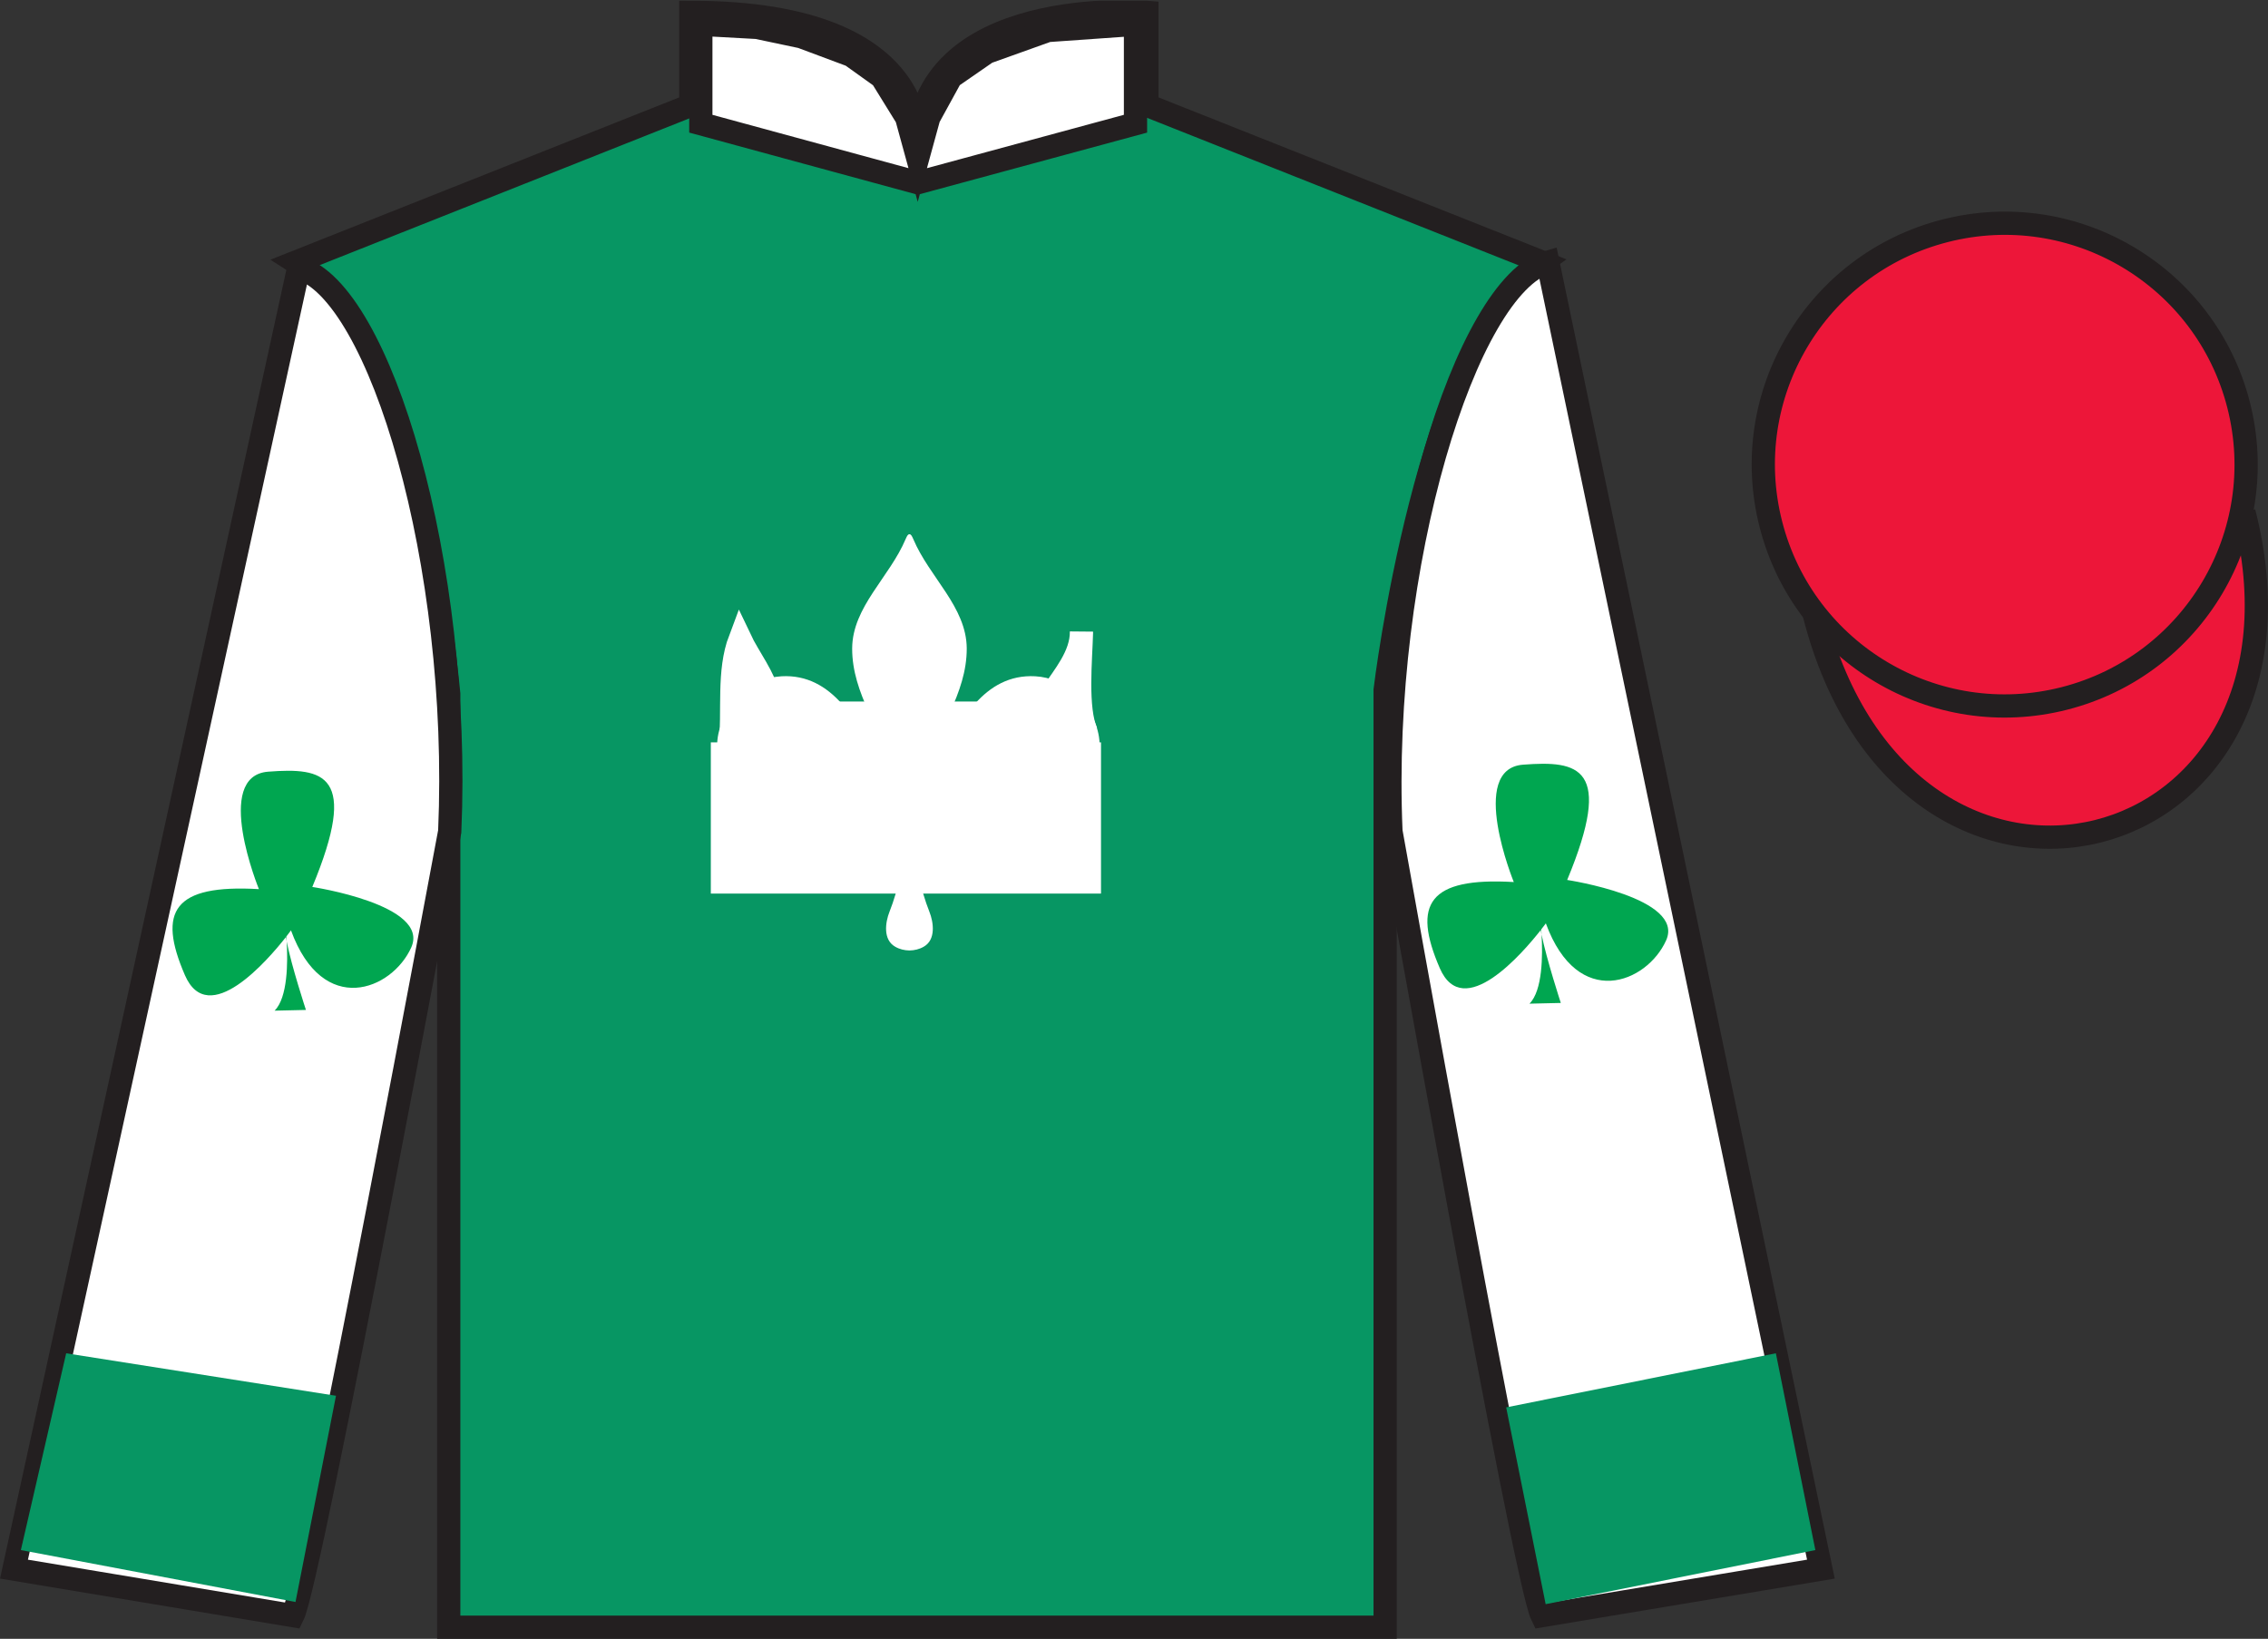
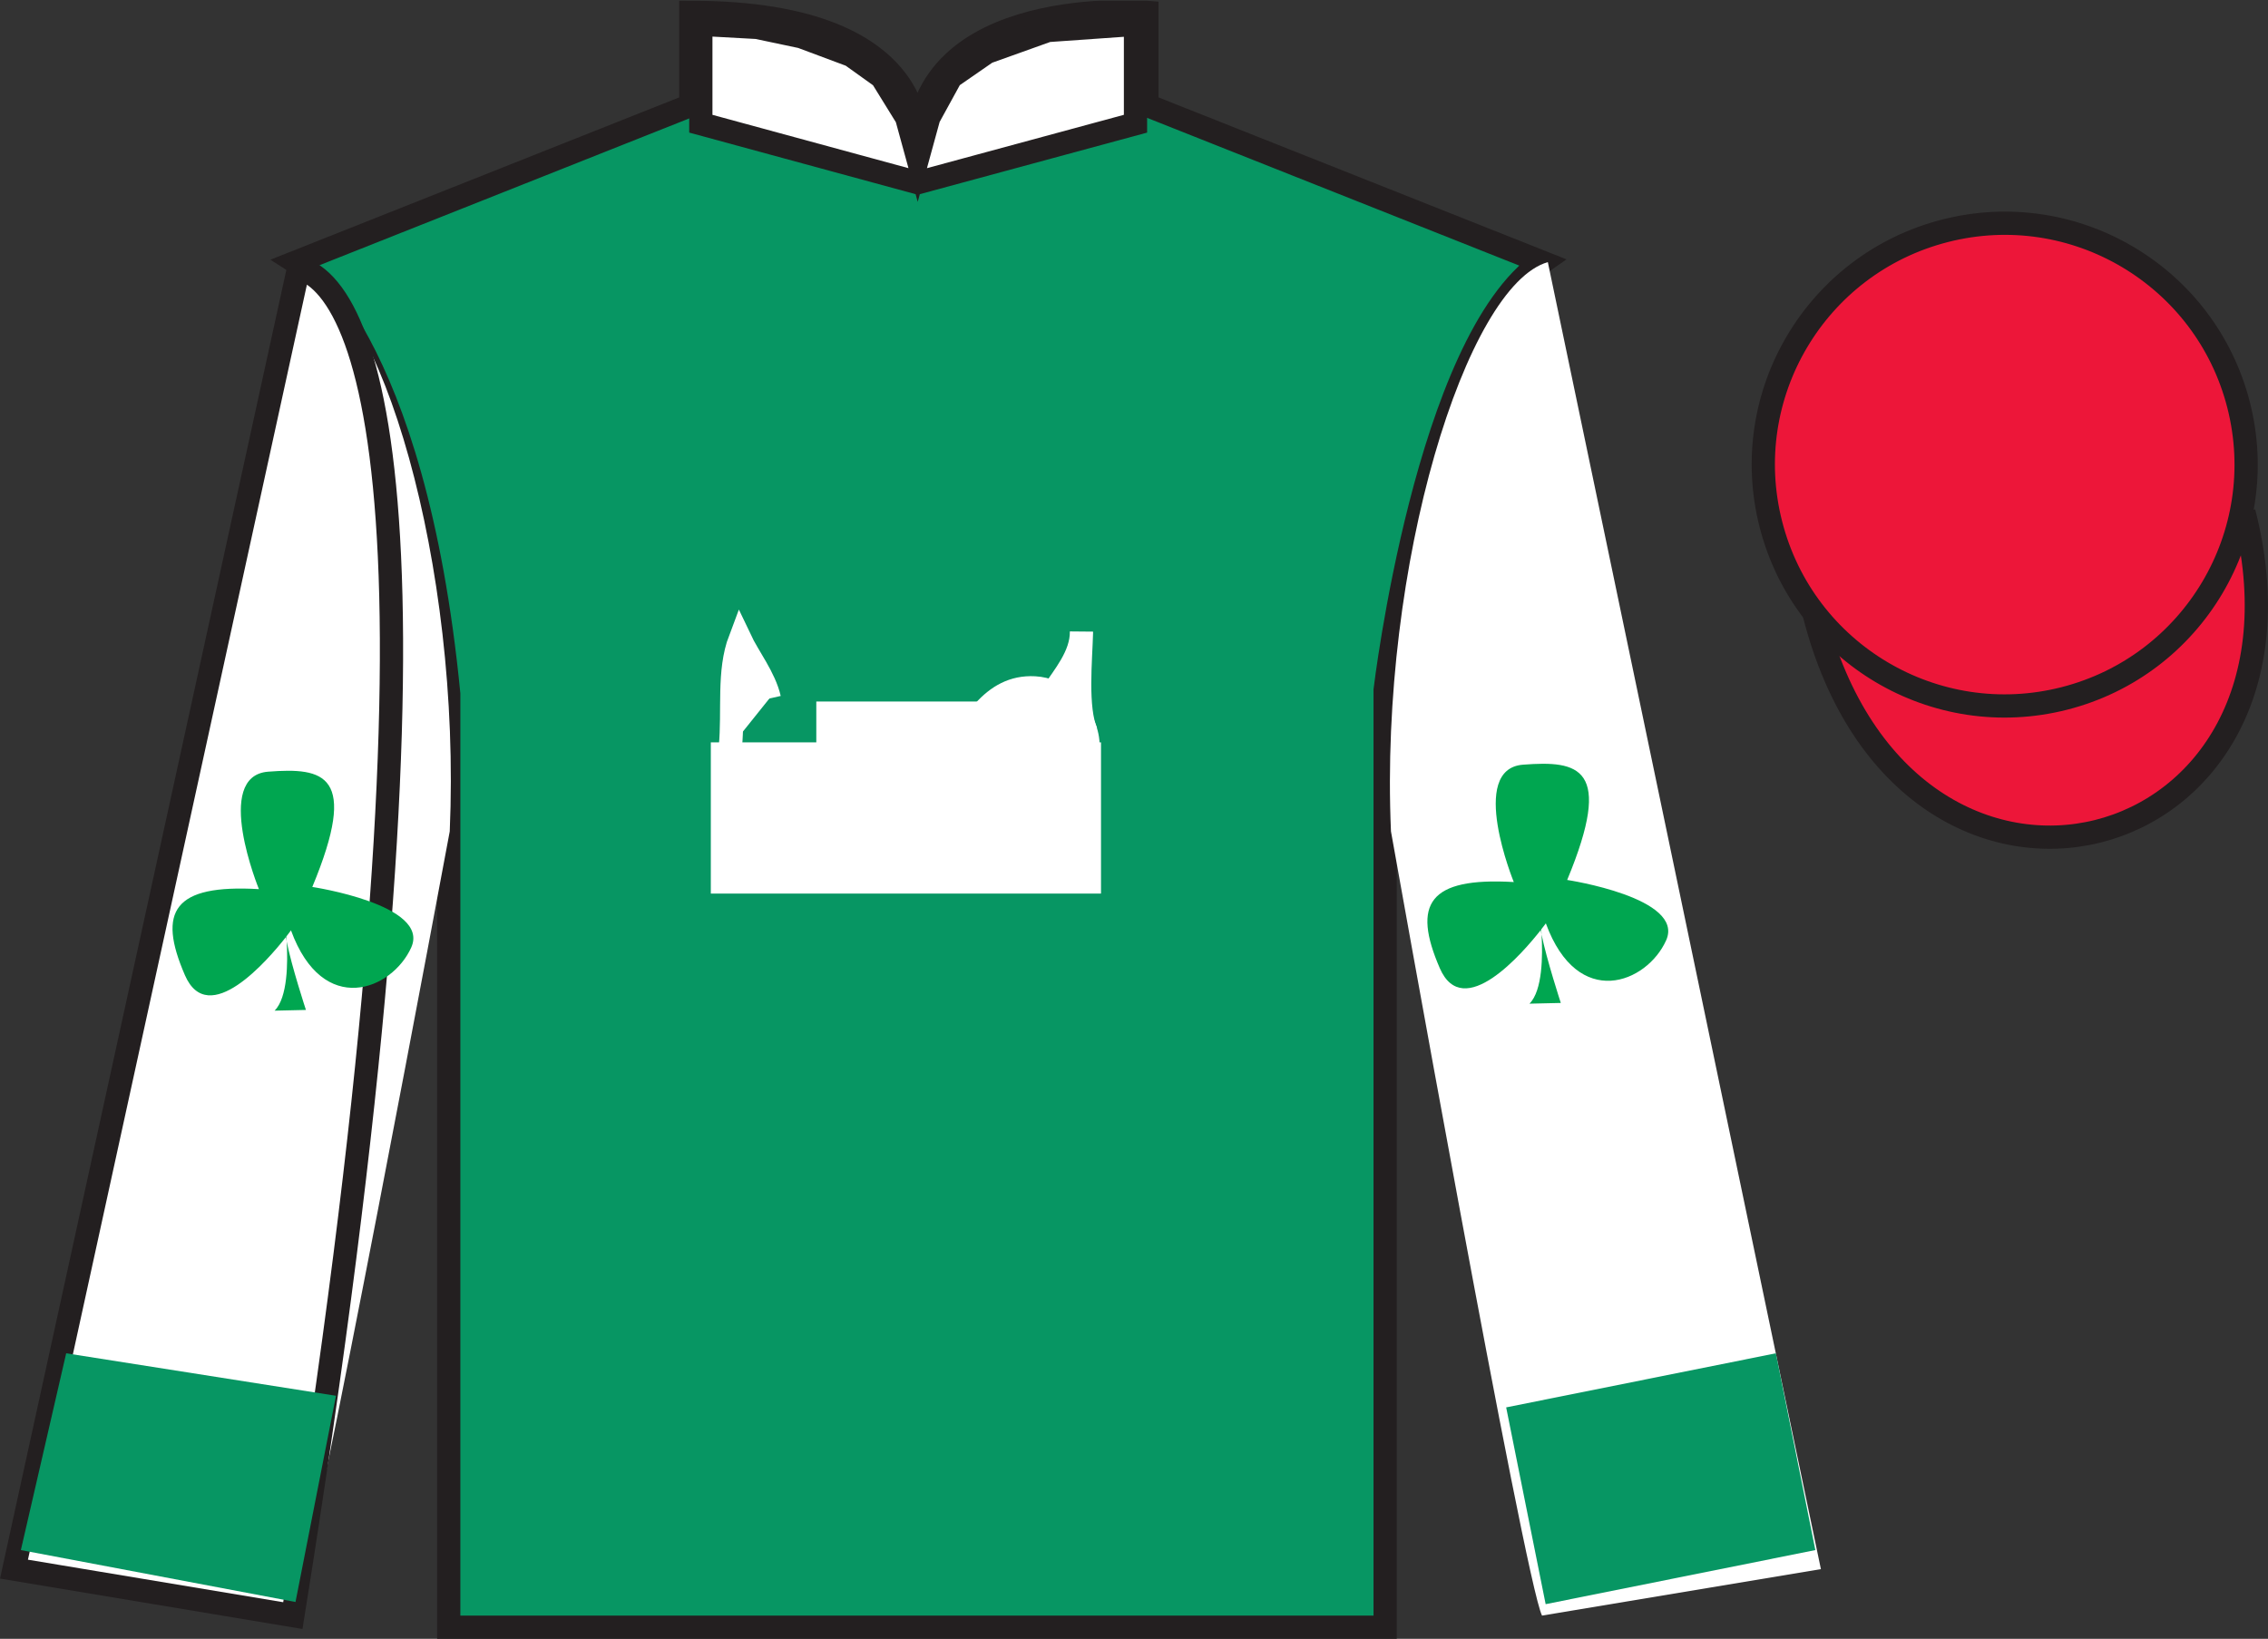
<svg xmlns="http://www.w3.org/2000/svg" width="97.59pt" height="70.53pt" viewBox="0 0 97.59 70.53" version="1.1">
  <rect x="0" y="0" width="97.59" height="70.53" fill="#333333" stroke="none" />
  <defs>
    <clipPath id="clip1">
      <path d="M 0 70.531 L 97.59 70.531 L 97.59 0.031 L 0 0.031 L 0 70.531 Z M 0 70.531 " />
    </clipPath>
  </defs>
  <g id="surface0">
    <g clip-path="url(#clip1)" clip-rule="nonzero">
      <path style=" stroke:none;fill-rule:nonzero;fill:rgb(3.105%,58.819%,38.753%);fill-opacity:1;" d="M 12.727 11.281 C 12.727 11.281 17.809 14.531 19.309 29.863 C 19.309 29.863 19.309 44.863 19.309 70.031 L 59.602 70.031 L 59.602 29.695 C 59.602 29.695 61.391 14.695 66.352 11.281 L 49.352 4.531 L 49.352 0.531 C 49.352 0.531 39.461 -0.305 39.461 6.531 C 39.461 6.531 40.477 0.531 29.727 0.531 L 29.727 4.531 L 12.727 11.281 " />
      <path style="fill:none;stroke-width:10;stroke-linecap:butt;stroke-linejoin:miter;stroke:rgb(13.73%,12.16%,12.549%);stroke-opacity:1;stroke-miterlimit:4;" d="M 127.266 592.487 C 127.266 592.487 178.086 559.987 193.086 406.667 C 193.086 406.667 193.086 256.667 193.086 4.987 L 596.016 4.987 L 596.016 408.347 C 596.016 408.347 613.906 558.347 663.516 592.487 L 493.516 659.987 L 493.516 699.987 C 493.516 699.987 394.609 708.347 394.609 639.987 C 394.609 639.987 404.766 699.987 297.266 699.987 L 297.266 659.987 L 127.266 592.487 Z M 127.266 592.487 " transform="matrix(0.1,0,0,-0.1,0,70.53)" />
      <path style=" stroke:none;fill-rule:nonzero;fill:rgb(100%,100%,100%);fill-opacity:1;" d="M 12.602 69.531 C 13.352 68.031 19.352 35.781 19.352 35.781 C 19.852 24.281 16.352 12.531 12.852 11.531 L 0.602 67.531 L 12.602 69.531 " />
-       <path style="fill:none;stroke-width:10;stroke-linecap:butt;stroke-linejoin:miter;stroke:rgb(13.73%,12.16%,12.549%);stroke-opacity:1;stroke-miterlimit:4;" d="M 126.016 9.988 C 133.516 24.988 193.516 347.488 193.516 347.488 C 198.516 462.488 163.516 579.987 128.516 589.987 L 6.016 29.988 L 126.016 9.988 Z M 126.016 9.988 " transform="matrix(0.1,0,0,-0.1,0,70.53)" />
+       <path style="fill:none;stroke-width:10;stroke-linecap:butt;stroke-linejoin:miter;stroke:rgb(13.73%,12.16%,12.549%);stroke-opacity:1;stroke-miterlimit:4;" d="M 126.016 9.988 C 198.516 462.488 163.516 579.987 128.516 589.987 L 6.016 29.988 L 126.016 9.988 Z M 126.016 9.988 " transform="matrix(0.1,0,0,-0.1,0,70.53)" />
      <path style=" stroke:none;fill-rule:nonzero;fill:rgb(100%,100%,100%);fill-opacity:1;" d="M 78.352 67.531 L 66.602 11.281 C 63.102 12.281 59.352 24.281 59.852 35.781 C 59.852 35.781 65.602 68.031 66.352 69.531 L 78.352 67.531 " />
-       <path style="fill:none;stroke-width:10;stroke-linecap:butt;stroke-linejoin:miter;stroke:rgb(13.73%,12.16%,12.549%);stroke-opacity:1;stroke-miterlimit:4;" d="M 783.516 29.988 L 666.016 592.487 C 631.016 582.487 593.516 462.488 598.516 347.488 C 598.516 347.488 656.016 24.988 663.516 9.988 L 783.516 29.988 Z M 783.516 29.988 " transform="matrix(0.1,0,0,-0.1,0,70.53)" />
      <path style="fill-rule:nonzero;fill:rgb(92.863%,8.783%,22.277%);fill-opacity:1;stroke-width:10;stroke-linecap:butt;stroke-linejoin:miter;stroke:rgb(13.73%,12.16%,12.549%);stroke-opacity:1;stroke-miterlimit:4;" d="M 780.664 440.925 C 820.391 285.261 1004.336 332.839 965.547 484.87 " transform="matrix(0.1,0,0,-0.1,0,70.53)" />
      <path style=" stroke:none;fill-rule:nonzero;fill:rgb(92.863%,8.783%,22.277%);fill-opacity:1;" d="M 88.828 30.059 C 94.387 28.641 97.742 22.984 96.324 17.426 C 94.906 11.871 89.25 8.512 83.691 9.934 C 78.137 11.352 74.777 17.004 76.199 22.562 C 77.617 28.121 83.27 31.477 88.828 30.059 " />
      <path style="fill:none;stroke-width:10;stroke-linecap:butt;stroke-linejoin:miter;stroke:rgb(13.73%,12.16%,12.549%);stroke-opacity:1;stroke-miterlimit:4;" d="M 888.281 404.714 C 943.867 418.894 977.422 475.456 963.242 531.042 C 949.062 586.589 892.5 620.183 836.914 605.964 C 781.367 591.784 747.773 535.261 761.992 479.675 C 776.172 424.089 832.695 390.534 888.281 404.714 Z M 888.281 404.714 " transform="matrix(0.1,0,0,-0.1,0,70.53)" />
      <path style=" stroke:none;fill-rule:nonzero;fill:rgb(100%,100%,100%);fill-opacity:1;" d="M 44.547 29.105 C 45.859 29.18 46.883 30.16 47.227 31.426 C 47.438 32.211 47.27 32.969 46.773 33.645 C 46.395 34.164 45.852 34.395 45.316 34.711 C 45.156 34.809 44.969 34.645 44.973 34.535 C 45.035 33.312 43.91 32.316 42.801 32.457 C 42.043 32.559 41.34 32.996 40.887 33.688 C 40.254 34.648 39.609 36.504 41.145 36.938 C 41.875 37.141 42.133 36.199 42.578 35.926 C 43.176 35.555 43.277 36.73 43.148 37.254 C 42.98 37.922 42.223 38.055 41.723 38.047 C 41.191 38.035 40.547 37.742 40.27 37.16 C 39.973 36.543 39.816 35.871 39.82 35.215 C 39.824 34.391 40.059 33.547 40.418 32.809 C 41.238 31.117 42.336 28.984 44.547 29.105 " />
-       <path style=" stroke:none;fill-rule:nonzero;fill:rgb(100%,100%,100%);fill-opacity:1;" d="M 39.133 40.906 C 38.914 40.902 38.703 40.852 38.516 40.742 C 37.988 40.441 38.094 39.695 38.273 39.242 C 39.047 37.277 39.066 35.215 38.504 33.293 C 37.965 31.445 36.66 29.871 36.668 27.902 C 36.68 26.117 38.273 24.848 38.969 23.199 C 39.031 23.059 39.066 22.992 39.133 22.992 C 39.199 22.992 39.234 23.059 39.297 23.199 C 39.992 24.848 41.586 26.117 41.598 27.902 C 41.605 29.871 40.301 31.445 39.762 33.293 C 39.199 35.215 39.219 37.277 39.992 39.242 C 40.172 39.695 40.277 40.441 39.75 40.742 C 39.562 40.852 39.352 40.902 39.133 40.906 " />
-       <path style=" stroke:none;fill-rule:nonzero;fill:rgb(100%,100%,100%);fill-opacity:1;" d="M 33.629 29.105 C 32.312 29.18 31.289 30.16 30.949 31.426 C 30.734 32.211 30.902 32.969 31.398 33.645 C 31.781 34.164 32.324 34.395 32.855 34.711 C 33.02 34.809 33.203 34.645 33.199 34.535 C 33.141 33.312 34.266 32.316 35.371 32.457 C 36.129 32.559 36.832 32.996 37.285 33.688 C 37.922 34.648 38.566 36.504 37.027 36.938 C 36.297 37.141 36.043 36.199 35.598 35.926 C 34.996 35.555 34.895 36.73 35.027 37.254 C 35.195 37.922 35.953 38.055 36.453 38.047 C 36.984 38.035 37.629 37.742 37.906 37.16 C 38.203 36.543 38.359 35.871 38.355 35.215 C 38.352 34.391 38.113 33.547 37.758 32.809 C 36.934 31.117 35.836 28.984 33.629 29.105 " />
      <path style=" stroke:none;fill-rule:nonzero;fill:rgb(100%,100%,100%);fill-opacity:1;" d="M 30.586 38.457 L 47.375 38.457 L 47.375 31.949 L 30.586 31.949 L 30.586 38.457 Z M 30.586 38.457 " />
      <path style="fill-rule:nonzero;fill:rgb(100%,100%,100%);fill-opacity:1;stroke-width:10;stroke-linecap:butt;stroke-linejoin:miter;stroke:rgb(100%,100%,100%);stroke-opacity:1;stroke-miterlimit:4;" d="M 452.773 406.784 C 457.695 414.284 465.43 423.113 465.352 433.425 C 465.039 421.277 462.891 400.456 467.461 389.988 " transform="matrix(0.1,0,0,-0.1,0,70.53)" />
      <path style="fill-rule:nonzero;fill:rgb(100%,100%,100%);fill-opacity:1;stroke-width:10;stroke-linecap:butt;stroke-linejoin:miter;stroke:rgb(100%,100%,100%);stroke-opacity:1;stroke-miterlimit:4;" d="M 314.258 383.698 C 315.781 399.714 313.125 416.159 318.438 430.183 C 322.109 422.409 328.984 413.777 331.055 404.675 " transform="matrix(0.1,0,0,-0.1,0,70.53)" />
      <path style="fill-rule:nonzero;fill:rgb(100%,100%,100%);fill-opacity:1;stroke-width:10;stroke-linecap:butt;stroke-linejoin:miter;stroke:rgb(100%,100%,100%);stroke-opacity:1;stroke-miterlimit:4;" d="M 356.25 375.3 L 421.289 375.3 L 421.289 398.386 L 356.25 398.386 L 356.25 375.3 Z M 356.25 375.3 " transform="matrix(0.1,0,0,-0.1,0,70.53)" />
      <path style=" stroke:none;fill-rule:nonzero;fill:rgb(100%,100%,100%);fill-opacity:1;" d="M 30.156 1.047 L 32.578 1.18 L 34.484 1.582 L 36.629 2.383 L 37.938 3.32 L 39.012 5.059 L 39.488 6.797 L 39.965 5.059 L 40.918 3.32 L 42.465 2.25 L 45.086 1.312 L 48.859 1.047 L 48.859 5.324 L 39.488 7.863 L 30.156 5.324 L 30.156 1.047 " />
      <path style="fill:none;stroke-width:10;stroke-linecap:butt;stroke-linejoin:miter;stroke:rgb(13.73%,12.16%,12.549%);stroke-opacity:1;stroke-miterlimit:4;" d="M 301.562 694.831 L 325.781 693.503 L 344.844 689.48 L 366.289 681.472 L 379.375 672.097 L 390.117 654.714 L 394.883 637.331 L 399.648 654.714 L 409.18 672.097 L 424.648 682.8 L 450.859 692.175 L 488.594 694.831 L 488.594 652.058 L 394.883 626.667 L 301.562 652.058 L 301.562 694.831 Z M 301.562 694.831 " transform="matrix(0.1,0,0,-0.1,0,70.53)" />
      <path style=" stroke:none;fill-rule:nonzero;fill:rgb(0%,65.1%,31.369%);fill-opacity:1;" d="M 67.434 37.871 C 69.457 33 67.926 32.727 65.535 32.91 C 63.148 33.094 65.137 37.961 65.137 37.961 C 61.465 37.746 60.758 38.91 61.953 41.668 C 62.965 44 65.531 41.004 66.297 40.027 C 66.305 40.09 66.316 40.152 66.332 40.219 C 66.328 40.141 66.32 40.066 66.316 40 C 66.445 39.84 66.516 39.738 66.516 39.738 C 67.895 43.504 70.863 42.312 71.691 40.473 C 72.52 38.637 67.434 37.871 67.434 37.871 " />
      <path style=" stroke:none;fill-rule:nonzero;fill:rgb(0%,65.1%,31.369%);fill-opacity:1;" d="M 65.812 43.195 L 67.16 43.164 C 67.16 43.164 66.551 41.301 66.332 40.219 C 66.383 41.117 66.379 42.629 65.812 43.195 " />
      <path style=" stroke:none;fill-rule:nonzero;fill:rgb(0%,65.1%,31.369%);fill-opacity:1;" d="M 13.438 38.172 C 15.461 33.305 13.93 33.027 11.539 33.211 C 9.148 33.395 11.141 38.266 11.141 38.266 C 7.469 38.051 6.762 39.215 7.957 41.969 C 8.969 44.301 11.531 41.309 12.301 40.332 C 12.309 40.391 12.32 40.453 12.336 40.52 C 12.332 40.441 12.324 40.371 12.32 40.305 C 12.449 40.141 12.52 40.039 12.52 40.039 C 13.898 43.809 16.867 42.613 17.695 40.777 C 18.523 38.938 13.438 38.172 13.438 38.172 " />
      <path style=" stroke:none;fill-rule:nonzero;fill:rgb(0%,65.1%,31.369%);fill-opacity:1;" d="M 11.816 43.496 L 13.164 43.465 C 13.164 43.465 12.551 41.602 12.336 40.52 C 12.387 41.418 12.383 42.93 11.816 43.496 " />
      <path style=" stroke:none;fill-rule:nonzero;fill:rgb(3.105%,58.819%,38.753%);fill-opacity:1;" d="M 12.715 68.945 L 14.457 60.07 L 2.848 58.242 L 0.898 66.711 L 12.715 68.945 " />
      <path style=" stroke:none;fill-rule:nonzero;fill:rgb(3.105%,58.819%,38.753%);fill-opacity:1;" d="M 66.508 69.039 L 64.809 60.57 L 76.414 58.242 L 78.113 66.711 L 66.508 69.039 " />
    </g>
  </g>
</svg>